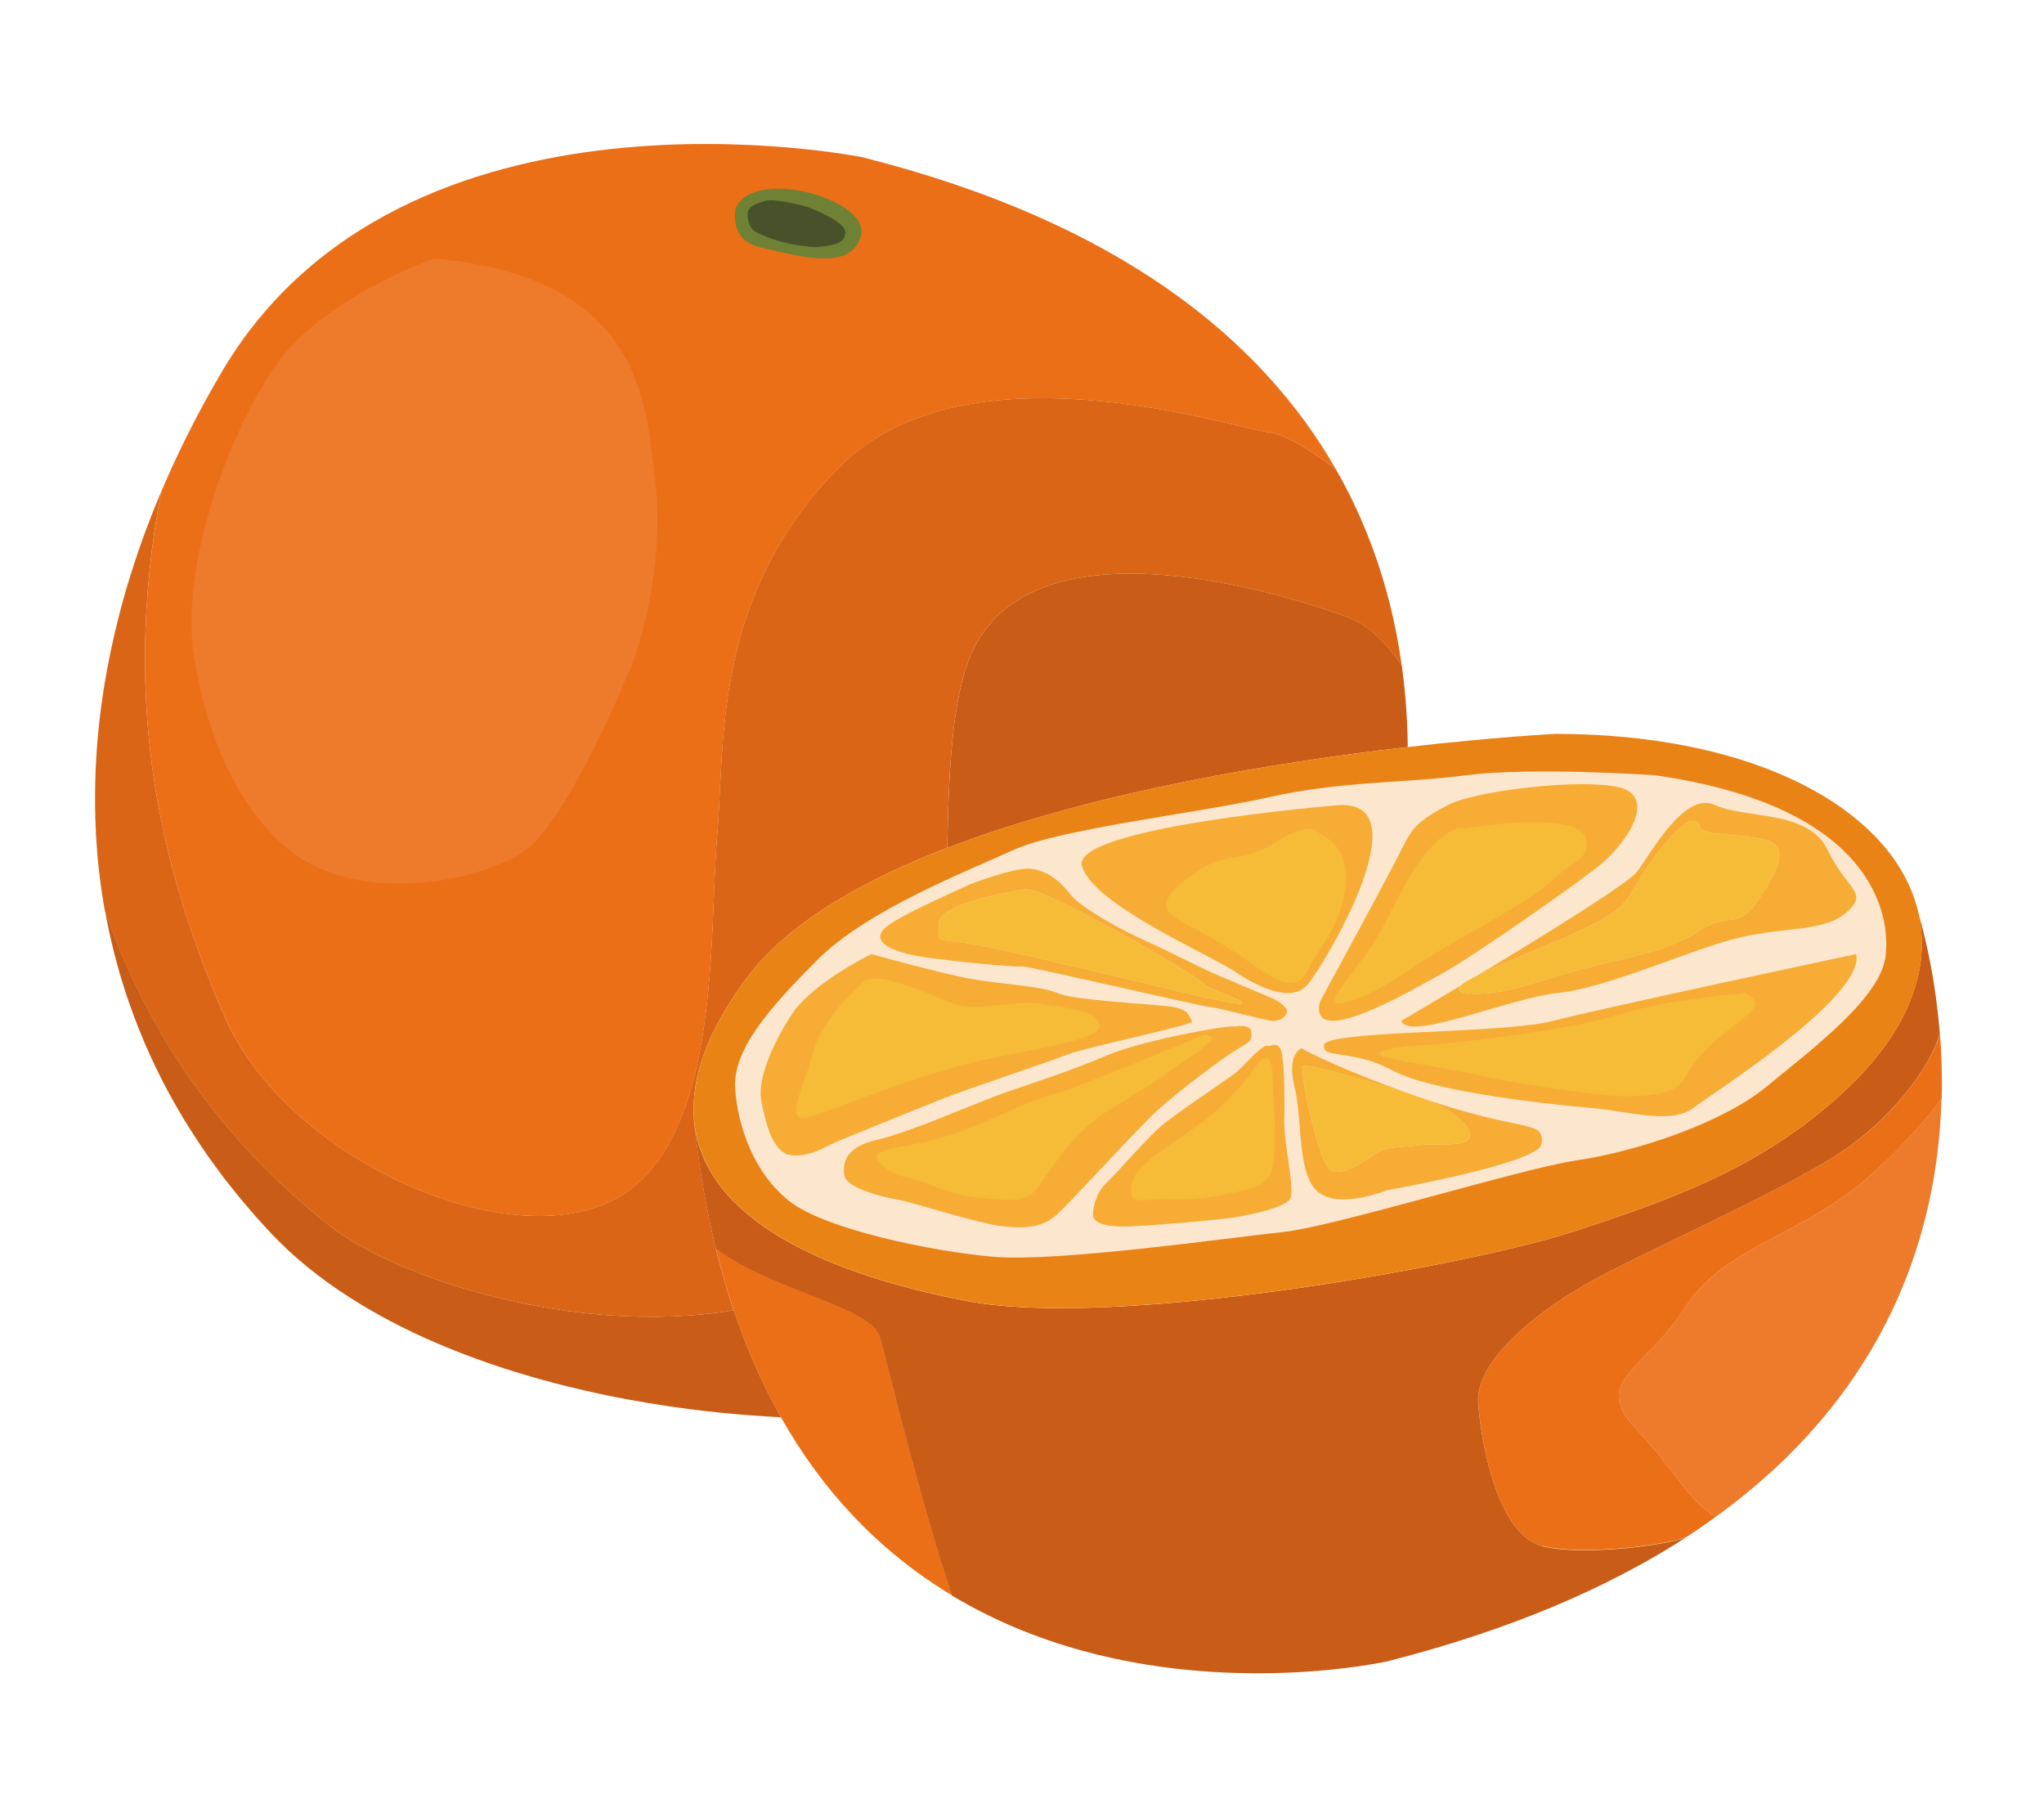
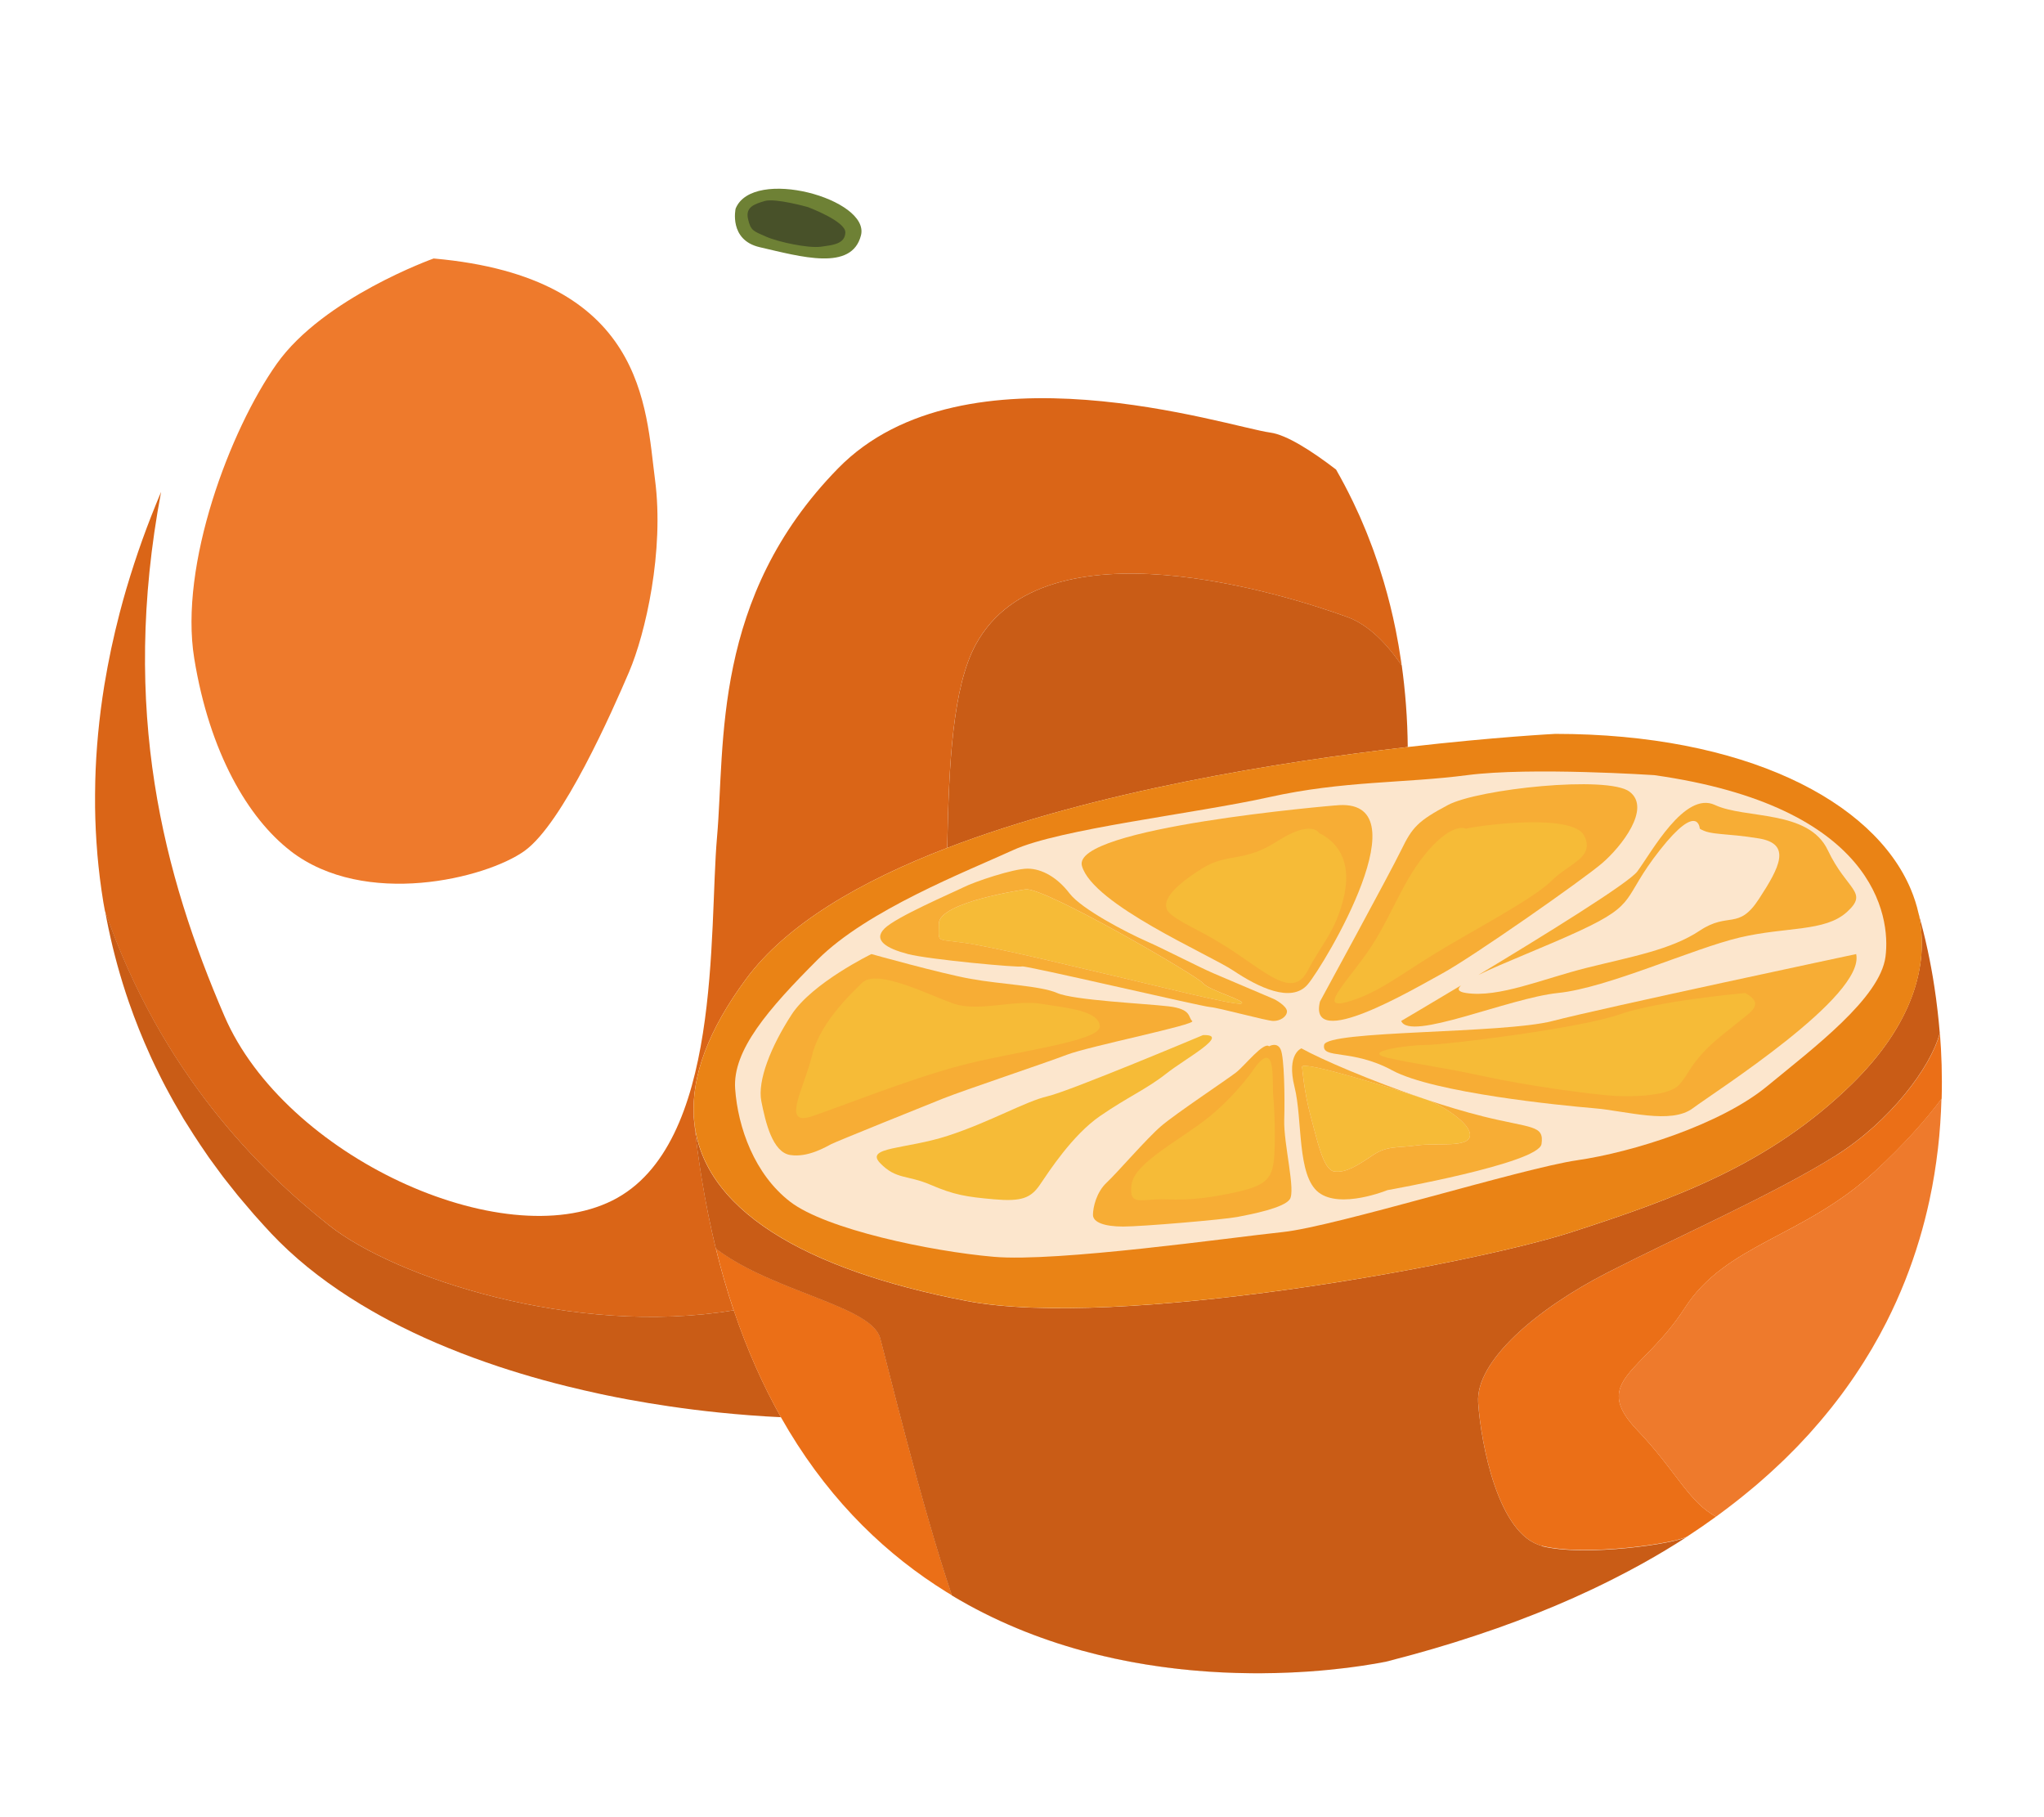
<svg xmlns="http://www.w3.org/2000/svg" id="Layer_2" data-name="Layer 2" viewBox="0 0 540 480">
  <defs>
    <style>
      .cls-1 {
        fill: #ee7a2c;
      }

      .cls-1, .cls-2, .cls-3, .cls-4, .cls-5, .cls-6, .cls-7, .cls-8, .cls-9, .cls-10, .cls-11 {
        stroke-width: 0px;
      }

      .cls-2 {
        fill: #485129;
      }

      .cls-3 {
        fill: #eb6f17;
      }

      .cls-4 {
        fill: #ea8315;
      }

      .cls-5 {
        fill: #da6517;
      }

      .cls-6 {
        fill: none;
      }

      .cls-7 {
        fill: #f7ad35;
      }

      .cls-8 {
        fill: #6e8135;
      }

      .cls-9 {
        fill: #c95c16;
      }

      .cls-10 {
        fill: #fce6cd;
      }

      .cls-11 {
        fill: #f6bb37;
      }
    </style>
  </defs>
  <g id="Layer_2-2" data-name="Layer 2">
    <g>
      <g>
-         <path class="cls-3" d="m227.98,41.56S106.56,16.84,58.57,98.27c-6.12,10.38-11.47,20.97-16,31.67h0c-10.9,57.81.73,101.39,16.73,138.46,15.99,37.08,73.43,63.25,102.51,48.71,29.08-14.54,25.45-71.25,27.63-95.97,2.18-24.72-1.45-63.25,31.99-97.42,33.44-34.17,103.24-10.91,114.15-9.45,4.34.58,10.98,4.84,17.4,9.77-19.59-34.26-57.15-65.35-125.01-82.47Z" />
        <path class="cls-5" d="m86.93,323.66c17.35,13.76,64.73,29.47,106.9,22.45-3.52-10.44-6.37-22-8.43-34.77-.02-.12-.04-.24-.06-.36-.35-2.16-.68-4.35-.98-6.58-.02-.12-.03-.23-.05-.35-.17-1.29-.33-2.59-.49-3.9-.03-.25-.06-.5-.09-.75-.17-1.51-.34-3.03-.5-4.57h0s.06-.01.06-.01c-.59-10.49,3.69-22.56,13.84-36.27,10.71-14.46,30.16-25.77,53.11-34.58.43-22.52,1.47-42.55,7.54-53.72,18.18-33.44,82.16-13.09,98.15-7.27,5.66,2.06,10.49,7.12,14.38,12.8-.01-.1-.03-.2-.04-.3-.05-.36-.1-.73-.16-1.09-.15-1.03-.32-2.06-.49-3.1-.05-.32-.11-.64-.16-.97-.2-1.14-.42-2.29-.64-3.44-.04-.21-.08-.42-.12-.62-.84-4.16-1.87-8.33-3.1-12.5-.06-.21-.13-.42-.19-.63-.34-1.15-.7-2.3-1.08-3.45-.1-.32-.21-.64-.32-.95-.35-1.05-.71-2.1-1.09-3.15-.13-.36-.26-.71-.39-1.06-.38-1.02-.77-2.05-1.18-3.07-.14-.35-.28-.71-.42-1.06-.43-1.05-.87-2.1-1.33-3.15-.13-.31-.27-.62-.4-.93-.52-1.17-1.06-2.33-1.62-3.49-.09-.18-.17-.36-.26-.54-1.34-2.77-2.79-5.52-4.35-8.25,0,0,0,0,0,0h0c-6.42-4.92-13.07-9.19-17.4-9.77-10.91-1.45-80.7-24.72-114.15,9.45-33.44,34.17-29.81,72.7-31.99,97.42-2.18,24.72,1.45,81.43-27.63,95.97-29.08,14.54-86.52-11.63-102.51-48.71-15.99-37.07-27.62-80.65-16.73-138.46-.87,2.05-1.7,4.11-2.51,6.17-.04.11-.08.22-.13.32-.8,2.06-1.58,4.12-2.32,6.19,0,0,0,0,0,0-1.5,4.19-2.87,8.39-4.12,12.6-.03.09-.05.17-.08.26-.6,2.04-1.17,4.09-1.7,6.13-.03.13-.07.25-.1.38-.81,3.13-1.55,6.25-2.22,9.38-.66,3.13-1.25,6.26-1.77,9.39-.03.16-.05.32-.08.48-.32,2.02-.62,4.03-.88,6.05-.02.13-.03.26-.05.39-.52,4.12-.91,8.24-1.16,12.34,0,.12-.02.23-.02.35-.12,1.99-.2,3.97-.25,5.95,0,.21-.01.42-.01.63-.04,1.98-.06,3.96-.04,5.93,0,.12,0,.23,0,.35.05,4.03.25,8.05.58,12.05.02.22.03.43.05.65.17,1.91.37,3.82.6,5.72.03.24.06.48.09.72.25,1.94.52,3.87.84,5.8.01.07.02.13.03.2.12.73.27,1.46.4,2.19,14.84,43,41.04,68.7,59.17,83.08Z" />
        <path class="cls-9" d="m193.83,346.11c-42.17,7.02-89.55-8.69-106.9-22.45-18.14-14.38-44.33-40.08-59.17-83.08h0s0,0,0,0c1.15,6.43,2.7,12.81,4.64,19.1.05.17.11.34.16.51.47,1.5.95,2.99,1.47,4.48,0,.03.02.05.03.08,1.64,4.73,3.51,9.42,5.62,14.05.09.19.17.38.26.57.06.13.11.25.17.38.62,1.35,1.28,2.69,1.95,4.03.28.56.55,1.11.83,1.67.61,1.2,1.25,2.39,1.9,3.58.38.69.75,1.38,1.14,2.07.61,1.09,1.25,2.18,1.89,3.26.21.36.41.73.63,1.09.04.07.08.13.12.2.21.35.44.69.66,1.04.62,1.01,1.25,2.01,1.9,3.01.37.57.75,1.13,1.12,1.7.19.28.37.56.55.84.62.93,1.25,1.86,1.9,2.79.13.19.26.38.39.57.12.17.24.34.36.51.39.55.81,1.1,1.21,1.65.62.85,1.24,1.71,1.88,2.56.12.16.23.31.35.47.16.21.32.41.48.62.48.63.99,1.25,1.48,1.87.6.76,1.19,1.52,1.81,2.28.03.03.05.07.08.1.14.17.28.34.42.51.76.92,1.55,1.83,2.33,2.74.52.61,1.02,1.22,1.55,1.82.22.25.45.5.67.75,1.3,1.46,2.62,2.92,3.98,4.37.71.75,1.44,1.5,2.18,2.23,6.22,6.17,13.47,11.63,21.44,16.46.92.56,1.84,1.1,2.78,1.64,1.58.91,3.19,1.81,4.82,2.67,4,2.11,8.14,4.08,12.4,5.91,2.13.91,4.29,1.79,6.47,2.64,1.09.42,2.19.84,3.29,1.24,2.21.81,4.44,1.59,6.68,2.34,1.9.63,3.82,1.23,5.75,1.82,4.04,1.23,8.14,2.35,12.26,3.37,2.95.73,5.91,1.41,8.88,2.05.49.1.98.21,1.47.31,1.95.41,3.91.79,5.87,1.15,3.61.67,7.22,1.26,10.82,1.79,4.41.65,8.79,1.2,13.13,1.64,5.56.57,11.04.99,16.39,1.24-4.72-8.37-8.92-17.74-12.46-28.24Z" />
        <path class="cls-9" d="m355.94,162.98c-16-5.82-79.98-26.17-98.15,7.27-6.07,11.17-7.11,31.2-7.54,53.72,38.98-14.98,88.06-22.78,121.66-26.65-.04-3.65-.18-7.35-.47-11.1,0-.09-.01-.17-.02-.26,0,0,0,0,0-.01-.12-1.56-.26-3.13-.43-4.71-.02-.17-.03-.33-.05-.5-.18-1.65-.38-3.3-.61-4.96,0,0,0,0,0,0,0,0,0,0,0,0h0c-3.89-5.68-8.73-10.74-14.38-12.8Z" />
        <path class="cls-8" d="m194.34,55.12s-1.87,8.29,6.39,10.18c10.86,2.5,24.31,6.45,26.73-3.14,2.42-9.59-28.59-18.2-33.12-7.05Z" />
        <path class="cls-2" d="m202.36,62.5c3.35,1.47,11.22,3.11,14.47,2.67,3.25-.44,6.38-.73,6.5-3.74.12-3.01-9.9-6.73-9.9-6.73,0,0-8.59-2.43-11.41-1.6-2.82.83-5.1,1.63-4.4,4.73.7,3.1,1.39,3.2,4.74,4.67Z" />
        <path class="cls-1" d="m76.75,224.78c19.63,15.15,51.62,7.27,61.8,0,10.18-7.27,23.27-37.08,27.63-47.26,4.36-10.18,9.35-31.99,6.86-50.89-2.49-18.9-2.49-53.44-58.48-58.35,0,0-29.08,10.36-41.44,27.81-12.36,17.45-25.81,53.13-21.81,77.79,4.04,24.95,14.28,42.28,25.45,50.89Z" />
        <path class="cls-3" d="m485.05,305.2c-15.99,10.06-41.44,21.26-60.34,30.93-18.9,9.67-34.95,23.48-34.19,34.39.75,10.91,5.3,34.9,16.84,37.81,11.53,2.91,35.68-.7,38.47-2.53,2.61-1.7,5.11-3.43,7.53-5.19-7.24-3.85-10.56-12.12-20.79-22.82-12.51-13.09,1.6-15.27,12.51-32.26,10.91-16.99,31.26-18.64,50.17-36.04,7.99-7.36,13.75-13.94,17.71-19.27.17-6.13-.03-11.94-.46-17.35-2.41,9.11-13.25,23.41-27.43,32.33Z" />
        <path class="cls-3" d="m251.5,421.4c-8.14-24.02-17.15-61.34-18.95-67.95-2.34-8.58-28.19-12.13-43.4-23.64-1.44-5.86-2.69-12.01-3.74-18.48,2.06,12.77,4.91,24.33,8.43,34.77,3.54,10.49,7.74,19.87,12.46,28.24-5.35-.26-10.84-.67-16.39-1.24,5.56.57,11.04.99,16.39,1.24,45.07,79.87,137.85,68.38,156.55,65.15-13.61,2.34-66.27,9.02-111.34-18.1Z" />
        <path class="cls-9" d="m407.35,408.33c-11.54-2.91-16.09-26.9-16.84-37.81-.75-10.91,15.29-24.72,34.19-34.39,18.9-9.67,44.35-20.87,60.34-30.93,14.18-8.92,25.02-23.21,27.43-32.33,0,0,0,0,0,0-.01-.17-.03-.34-.05-.52-.06-.74-.13-1.48-.2-2.2-.03-.26-.05-.53-.08-.79-.07-.73-.15-1.44-.23-2.15-.03-.22-.05-.45-.08-.67-.1-.87-.21-1.73-.32-2.58,0-.04,0-.08-.01-.11-.12-.92-.25-1.82-.39-2.71-.02-.12-.04-.23-.05-.35-.11-.73-.23-1.45-.34-2.15-.04-.23-.08-.45-.11-.67-.1-.59-.2-1.18-.31-1.75-.04-.24-.09-.47-.13-.71-.11-.57-.21-1.12-.32-1.67-.04-.2-.08-.41-.12-.61-.15-.73-.29-1.45-.44-2.14,0,0,0,0,0,0-.42-1.97-.85-3.79-1.27-5.43,0-.04-.02-.07-.03-.11-.13-.53-.27-1.04-.4-1.53,0-.03-.01-.05-.02-.08-.25-.96-.5-1.84-.73-2.65,3.14,14.09-2.1,29.8-17.45,44.9-21.87,21.51-47.26,30.54-74.16,39.26-26.9,8.72-120.35,25.81-159.95,18.18-42.33-8.16-70.62-24.13-72.01-48.79h-.06c.15,1.55.32,3.07.5,4.58.03.25.06.5.09.75.16,1.31.32,2.61.49,3.9.02.12.03.23.05.35.3,2.23.63,4.42.98,6.58.02.12.04.24.06.36,1.05,6.46,2.31,12.62,3.74,18.48,15.2,11.51,41.05,15.06,43.4,23.64,1.81,6.61,10.81,43.92,18.95,67.95,45.07,27.12,97.73,20.44,111.34,18.1.02,0,.03,0,.05,0,.68-.12,1.26-.22,1.74-.31,0,0,.02,0,.03,0,.13-.02.25-.05.36-.07.07-.01.13-.03.19-.04.07-.01.15-.03.21-.04.13-.03.25-.05.35-.07.02,0,.03,0,.05,0,.06-.01.12-.02.16-.03.02,0,.04,0,.05-.01.03,0,.06-.01.08-.02.04,0,.07-.02.07-.02.01,0,.02,0,.03,0,1.86-.47,3.69-.96,5.51-1.45.53-.14,1.05-.29,1.58-.43,1.38-.38,2.75-.77,4.11-1.16.48-.14.96-.27,1.43-.41,1.78-.52,3.54-1.05,5.27-1.59.14-.04.27-.09.41-.13,1.6-.5,3.18-1.01,4.75-1.53.44-.15.88-.29,1.32-.44,1.37-.46,2.73-.92,4.07-1.39.33-.12.66-.23.99-.34,1.68-.59,3.34-1.2,4.97-1.81.11-.04.23-.09.34-.13,1.51-.57,2.99-1.14,4.46-1.72.32-.13.64-.25.96-.38,1.43-.57,2.84-1.15,4.24-1.73.13-.06.27-.11.4-.17,1.6-.68,3.18-1.36,4.73-2.05.05-.02.1-.05.15-.07,1.46-.65,2.89-1.31,4.31-1.98.19-.09.39-.18.58-.27,1.97-.93,3.89-1.88,5.78-2.84,2.43-1.23,4.79-2.48,7.09-3.75.08-.05.17-.09.25-.14,4.17-2.31,8.12-4.69,11.88-7.13,0,0,.01,0,.02-.01,0,0,0,0,0,0-2.79,1.83-26.93,5.44-38.47,2.53Z" />
        <path class="cls-4" d="m506.86,241.28s0,0,0,0c-.48-2.16-1.17-4.29-2.04-6.37,0,0,0,0,0,0-9.86-23.48-44.15-41.06-93.93-41.06,0,0-15.81.8-38.98,3.47,0,0,0,0,0,0,0,0,0,0,0,0-33.6,3.87-82.67,11.67-121.66,26.65-22.95,8.82-42.4,20.12-53.11,34.58-10.15,13.71-14.43,25.78-13.84,36.27,1.38,24.66,29.67,40.63,72.01,48.79,39.6,7.63,133.05-9.45,159.95-18.18,26.9-8.72,52.29-17.75,74.16-39.26,15.35-15.1,20.59-30.81,17.45-44.9Z" />
        <path class="cls-10" d="m437.06,204.75s-32.72-2.18-49.44,0c-16.72,2.18-32.72,1.45-52.35,5.82-19.63,4.36-55.26,8.34-67.62,13.98-12.36,5.65-38.53,15.83-51.62,28.91-13.09,13.09-22.54,23.99-21.81,34.17.73,10.18,5.09,22.54,14.54,29.81,9.45,7.27,37.08,13.09,53.8,14.54,16.72,1.45,62.53-5.09,76.34-6.54,13.81-1.45,63.25-16.86,77.79-18.97,14.54-2.11,37.81-9.38,50.17-19.56,12.36-10.18,29.81-23.27,31.26-34.17,1.45-10.91-2.96-39.77-61.07-47.99Z" />
        <path class="cls-7" d="m352.73,212.75s-69.8,5.82-66.89,16c2.91,10.18,33.44,23.27,39.99,27.63,6.54,4.36,15.34,8.72,19.66,3.64,4.33-5.09,31.26-49.91,7.24-47.26Z" />
        <path class="cls-7" d="m430.52,209.12c-5.82-4.36-39.99-.73-47.99,3.52-8,4.25-9.45,5.93-12.36,11.92-2.91,5.99-21.45,40-21.45,40-3.24,13.25,24.36-3.09,32.35-7.45,8-4.36,37.08-24.72,42.17-29.08,5.09-4.36,13.09-14.54,7.27-18.9Z" />
        <path class="cls-7" d="m482.87,224.55c-5.09-10.74-21.81-8.17-29.81-11.92-8-3.75-16.72,12.47-20.5,17.56-2.29,3.08-24.65,16.89-41.95,27.32,6.53-3.21,17.92-7.54,26.83-11.69,15.63-7.27,10.91-8.36,21.08-21.28,10.18-12.92,10.54-5.65,10.54-5.65,2.75,1.8,6.91,1.12,15.63,2.58,8.72,1.45,5.45,7.63,0,15.99-5.45,8.36-8,3.27-15.63,8.36-7.63,5.09-18.18,6.91-29.84,9.82-11.67,2.91-23.23,8-31.95,6.65-2.09-.32-2.33-1.02-1.29-2-9.06,5.43-15.8,9.39-15.8,9.39,2.22,5.49,28.35-6.05,41.44-7.39,13.09-1.34,35.63-11.74,47.99-14.65,12.36-2.91,22.54-1.45,28.35-6.76,5.82-5.31,0-5.6-5.09-16.33Z" />
        <path class="cls-7" d="m490.39,252.01s-67.14,14.27-80.22,17.68c-13.09,3.41-59.62,2.43-60.35,6.31-.73,3.88,7.27.91,17.99,6.73,10.92,5.92,44.53,9.27,53.26,10,8.72.73,20.36,4.36,26.17,0,5.82-4.36,45.57-29.59,43.14-40.71Z" />
        <path class="cls-7" d="m391.62,294.84c-4.67-1.16-9.76-2.7-14.86-4.41,4.02,1.39,11.95,6.3,11.59,9.57-.36,3.27-8.72,1.82-14,2.55-5.28.73-7.81,0-11.77,2.66-3.96,2.66-6.94,4.61-10,4.25-3.06-.36-4.58-8.36-6.31-14.61-1.73-6.25-2.27-13.02-2.27-13.02-.2-1.91,25.6,6.22,31.86,8.3-13.48-4.58-26.78-10.27-32.04-13.21,0,0-4,1.45-1.82,10.18,2.18,8.72.58,23.39,6.36,27.87,5.78,4.48,18.18-.6,18.18-.6,0,0,39.99-7.09,40.71-12.18.73-5.09-2.55-4.09-15.63-7.34Z" />
        <path class="cls-7" d="m339.28,295.82c.18-6.36,0-16.36-.91-18.54-.91-2.18-3.09-.91-3.09-.91-1.45-1.27-6.36,5.06-8.72,6.91-2.36,1.84-16,10.91-19.81,14.18-3.82,3.27-11.63,12.36-14.36,14.9-2.73,2.54-3.64,6.54-3.64,8.54s3.09,3.09,8,3.09,26.36-1.82,30.17-2.54c3.82-.73,12.18-2.36,13.81-4.64,1.64-2.28-1.64-14.63-1.45-20.99Z" />
-         <path class="cls-7" d="m330.55,272.55c0-2.18-4.36-1.39-4.36-1.39-1.52-.55-24.72,3.75-33.63,7.57-8.91,3.82-18.36,6.91-26.36,9.63-8,2.73-25.63,10.72-34.53,12.72-8.91,2-9.09,6.73-8.54,9.63.55,2.91,9.45,5.45,13.63,6.08,4.18.63,21.27,6.46,28.72,7.19,7.45.73,10.54-.55,13.45-2.91,2.91-2.36,21.45-22.9,27.08-27.99,5.63-5.09,17.45-14,21.27-16.18,3.82-2.18,3.27-2.18,3.27-4.36Z" />
+         <path class="cls-7" d="m330.55,272.55Z" />
        <path class="cls-7" d="m239.85,252.01c5.63,1.45,29.45,3.64,30.17,3.27.73-.36,47.26,10.54,49.62,10.72,2.36.18,14.9,3.64,16.72,3.68,1.82.05,3.64-1.14,3.64-2.53s-3.09-3.15-3.64-3.34c0,0-12-5.09-15.81-6.73-3.82-1.64-12.91-6.36-17.81-8.52-4.91-2.16-17-8.39-20.18-12.57-3.18-4.18-7.29-6.54-11.09-6.54s-14,3.45-16.9,4.91c-2.91,1.45-17.81,7.82-20.9,10.91-3.09,3.09.55,5.27,6.18,6.73Zm8.18-8c0-5.82,22.9-9.09,22.9-9.09,4.71-.82,45.44,22.9,46.87,24.76,1.43,1.86,11.65,4.68,10.2,5.39-1.45.7-25.45-5.43-33.44-7.25-8-1.82-25.45-6.18-36.59-8.25-11.14-2.07-9.94.25-9.94-5.57Z" />
        <path class="cls-7" d="m314.97,269.69c-1.14-.96-.05-3.14-6.23-3.87-6.18-.73-25.08-1.6-29.45-3.52-4.36-1.93-14.9-2.29-22.9-3.75-8-1.45-26.17-6.54-26.17-6.54,0,0-15.63,7.6-21.08,15.98-5.45,8.38-9.09,17.47-8,22.92,1.09,5.45,2.91,13.45,7.63,14.18,4.73.73,9.45-2.18,10.91-2.91,1.45-.73,23.99-9.82,29.45-12,5.45-2.18,26.9-9.34,32.72-11.57,5.82-2.24,34.27-7.96,33.13-8.91Z" />
        <path class="cls-11" d="m309.47,241.62c4,3.12,8.36,4.21,17.45,10.39,9.09,6.18,14.97,11.27,18.57,4.36,3.6-6.91,7.24-10.18,9.42-18.9,2.18-8.72-.53-14.54-6.44-17.45,0,0-1.92-3.64-11.01,2.18-9.09,5.82-13.09,2.91-19.99,7.27-6.91,4.36-12,9.03-8,12.15Z" />
        <path class="cls-11" d="m355.66,264.73c7.97-2.18,13.79-6.91,23.24-12.72,9.45-5.82,26.17-14.54,30.9-19.27,4.73-4.73,11.63-6.18,8.72-12-2.91-5.82-26.17-2.97-31.26-1.85,0,0-3.27-1.81-9.82,5.65-6.54,7.46-9.38,16.42-14.87,25.03-5.49,8.61-14.89,17.33-6.92,15.15Z" />
-         <path class="cls-11" d="m387.26,262.3c8.72,1.34,20.29-3.75,31.95-6.65,11.67-2.91,22.21-4.73,29.84-9.82,7.63-5.09,10.18,0,15.63-8.36,5.45-8.36,8.72-14.54,0-15.99-8.72-1.45-12.88-.77-15.63-2.58,0,0-.36-7.26-10.54,5.65-10.18,12.92-5.45,14.01-21.08,21.28-8.91,4.15-20.3,8.48-26.83,11.69-2.17,1.07-3.8,2.01-4.63,2.78-1.04.97-.81,1.68,1.29,2Z" />
        <path class="cls-11" d="m366.54,279.39c7.27,1.7,14.18,2.43,25.81,4.97,11.63,2.54,28.35,4.73,33.81,5.09,5.45.36,14.9,0,17.45-2.91,2.54-2.91,2.54-4.25,5.82-7.94,3.27-3.69,7.27-6.5,10.18-8.91,2.91-2.41,6.74-4.54,1.45-7.39,0,0-23.05,2.04-33.34,5.69-10.29,3.65-45.91,8-50.64,8.01-4.73,0-17.81,1.69-10.54,3.39Z" />
        <path class="cls-11" d="m344,281.82s.54,6.77,2.27,13.02c1.73,6.25,3.25,14.25,6.31,14.61,3.06.36,6.04-1.59,10-4.25,3.96-2.66,6.5-1.93,11.77-2.66,5.28-.73,13.64.72,14-2.55.36-3.27-7.57-8.18-11.59-9.57,0,0,0,0,0,0-.22-.08-.54-.18-.9-.3-6.26-2.08-32.05-10.21-31.86-8.3Z" />
        <path class="cls-11" d="m331.86,281.53s-4.58,7.06-12.21,13.31c-7.63,6.25-19.99,12.2-20.72,18.13-.73,5.93,2.63,3.56,9.13,3.83,6.5.28,11.95-.45,18.5-1.9,6.54-1.45,9.09-2.91,9.82-7.27.73-4.36.36-14.31,0-18.06-.36-3.75.81-14.75-4.51-8.04Z" />
        <path class="cls-11" d="m257.97,249.58c11.14,2.07,28.59,6.43,36.59,8.25,8,1.82,31.99,7.95,33.44,7.25,1.45-.7-8.77-3.53-10.2-5.39-1.43-1.86-42.17-25.58-46.87-24.76,0,0-22.9,3.27-22.9,9.09s-1.2,3.5,9.94,5.57Z" />
        <path class="cls-11" d="m290.56,271.02c-.36-4.11-8.72-4.77-15.63-5.89-6.91-1.12-16.36,2.21-22.9,0-6.54-2.21-20.46-9.51-24.36-5.44-1.23,1.29-10.91,9.89-13.09,18.92-2.18,9.03-8.36,19.07,0,16.23,8.36-2.84,25.08-9.6,38.9-13.31,13.81-3.71,37.44-6.4,37.08-10.51Z" />
        <path class="cls-11" d="m317.81,273.42s-35.21,14.81-41.04,16.15c-5.83,1.34-15.17,6.79-26.31,10.42-11.15,3.64-22.13,2.91-17.91,7.27,4.22,4.36,7.13,3.04,13.31,5.7,6.18,2.66,9.45,3.19,16.72,3.83,7.27.64,9.74-.31,12.14-3.83,2.4-3.52,8.59-13.11,15.85-18.13,7.27-5.02,12.44-7.2,17.49-11.2,5.04-4,17.23-10.49,9.75-10.21Z" />
        <path class="cls-1" d="m495.23,309.49c-18.9,17.41-39.26,19.05-50.17,36.04-10.91,16.99-25.01,19.17-12.51,32.26,10.23,10.7,13.56,18.97,20.79,22.82,0,0,.01,0,.02.01.33-.24.63-.48.96-.71.61-.45,1.21-.9,1.81-1.35.81-.61,1.6-1.22,2.38-1.83.59-.46,1.17-.92,1.74-1.38.77-.62,1.52-1.24,2.27-1.86.55-.46,1.11-.92,1.65-1.38.75-.64,1.48-1.29,2.21-1.94.5-.45,1.02-.89,1.51-1.35.77-.7,1.51-1.41,2.26-2.11.42-.4.86-.8,1.28-1.21.99-.96,1.96-1.93,2.91-2.91.25-.25.49-.51.74-.76.97-1.01,1.92-2.03,2.85-3.05.39-.43.77-.87,1.15-1.31.62-.71,1.25-1.41,1.85-2.12.42-.49.83-.99,1.24-1.49.54-.66,1.08-1.31,1.61-1.97.41-.52.82-1.04,1.22-1.56.5-.64.99-1.28,1.47-1.93.39-.53.78-1.06,1.16-1.59.47-.64.92-1.29,1.37-1.93.37-.53.73-1.06,1.09-1.59.44-.66.87-1.31,1.3-1.97.34-.52.68-1.04,1-1.56.43-.69.85-1.38,1.27-2.07.3-.49.6-.98.89-1.47.45-.76.88-1.53,1.3-2.29.23-.42.48-.84.71-1.26.64-1.18,1.27-2.37,1.87-3.55,0,0,0-.02.01-.03,1.81-3.57,3.41-7.15,4.83-10.72.01-.03.03-.07.04-.1,1.4-3.54,2.63-7.08,3.68-10.59.02-.06.04-.12.06-.18,1.04-3.48,1.93-6.94,2.67-10.36.02-.09.04-.17.05-.25.24-1.12.47-2.24.68-3.35,0,0,0,0,0,0,.22-1.15.42-2.29.6-3.43,0,0,0,0,0-.01.18-1.09.34-2.17.49-3.25.01-.11.03-.21.04-.32.15-1.07.28-2.13.41-3.19,0-.03,0-.06.01-.09.12-1.09.24-2.17.34-3.24,0-.02,0-.03,0-.05.1-1.05.18-2.08.25-3.12,0-.11.02-.22.02-.33.07-1.02.13-2.04.18-3.05,0-.04,0-.07,0-.11.05-1.05.09-2.09.12-3.12,0,0,0,0,0,0-3.96,5.32-9.72,11.91-17.71,19.27Z" />
      </g>
      <rect class="cls-6" width="540" height="480" />
    </g>
  </g>
</svg>